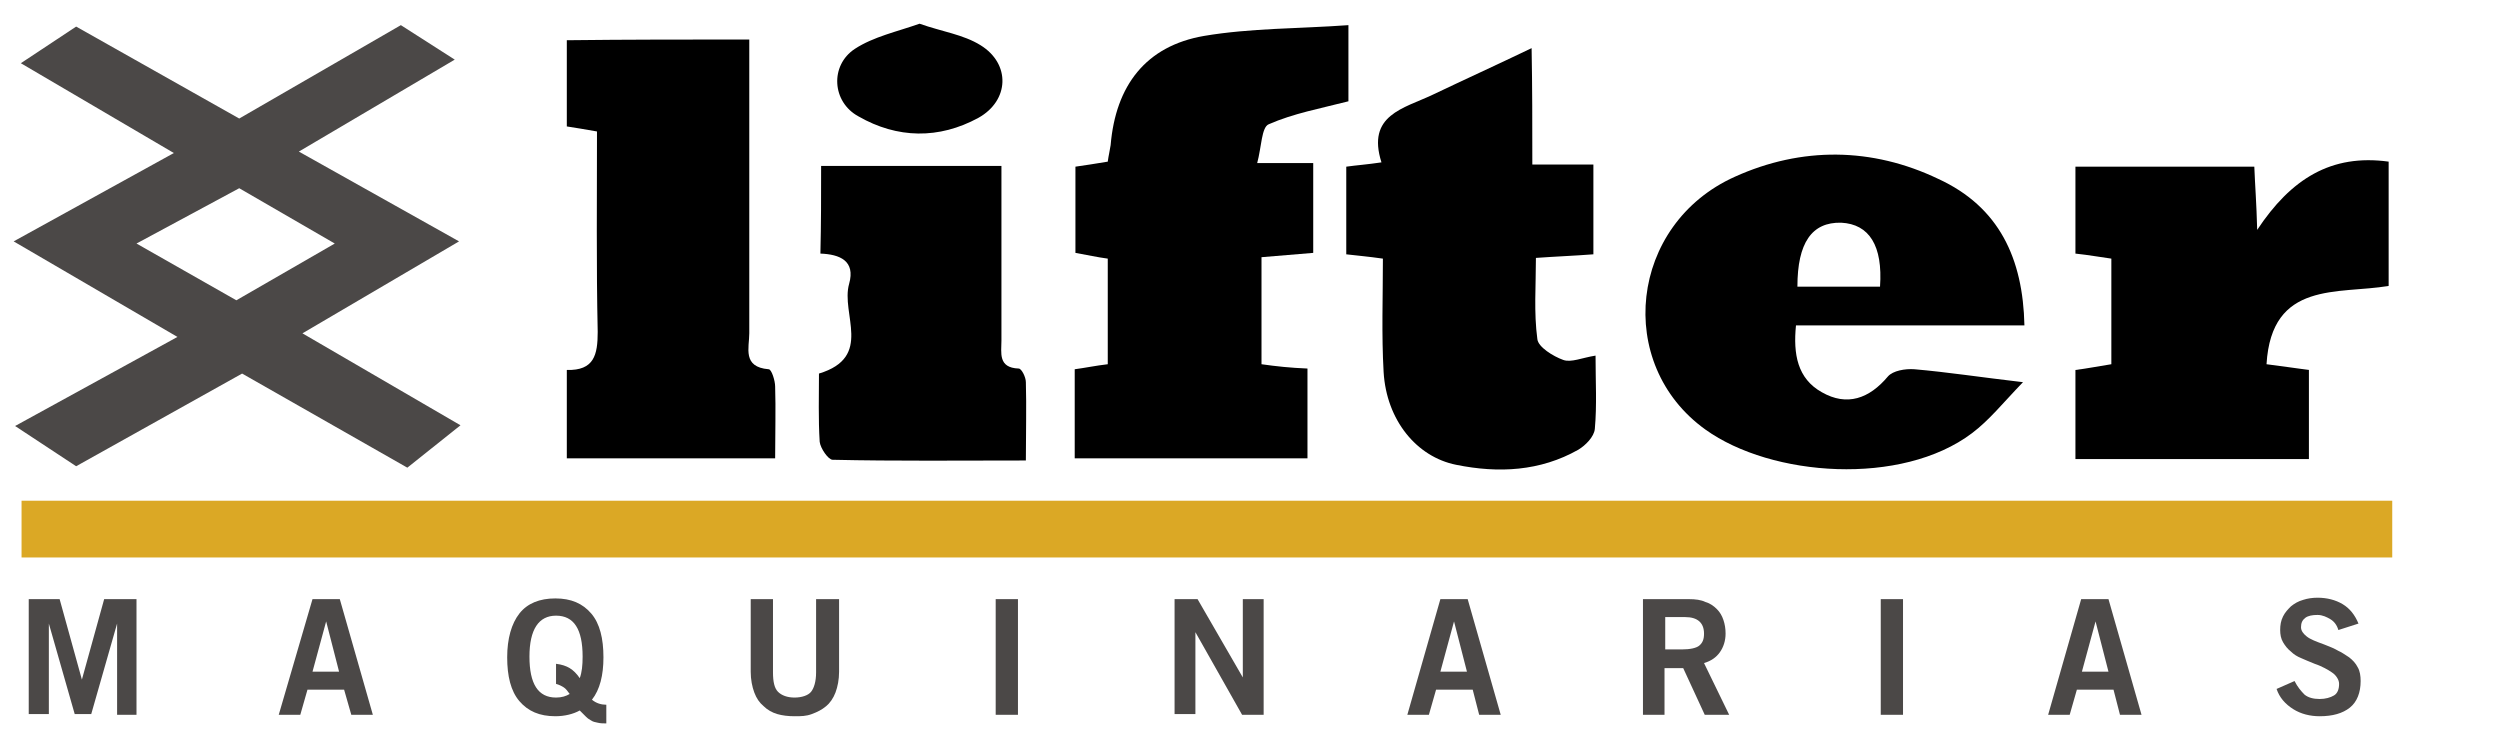
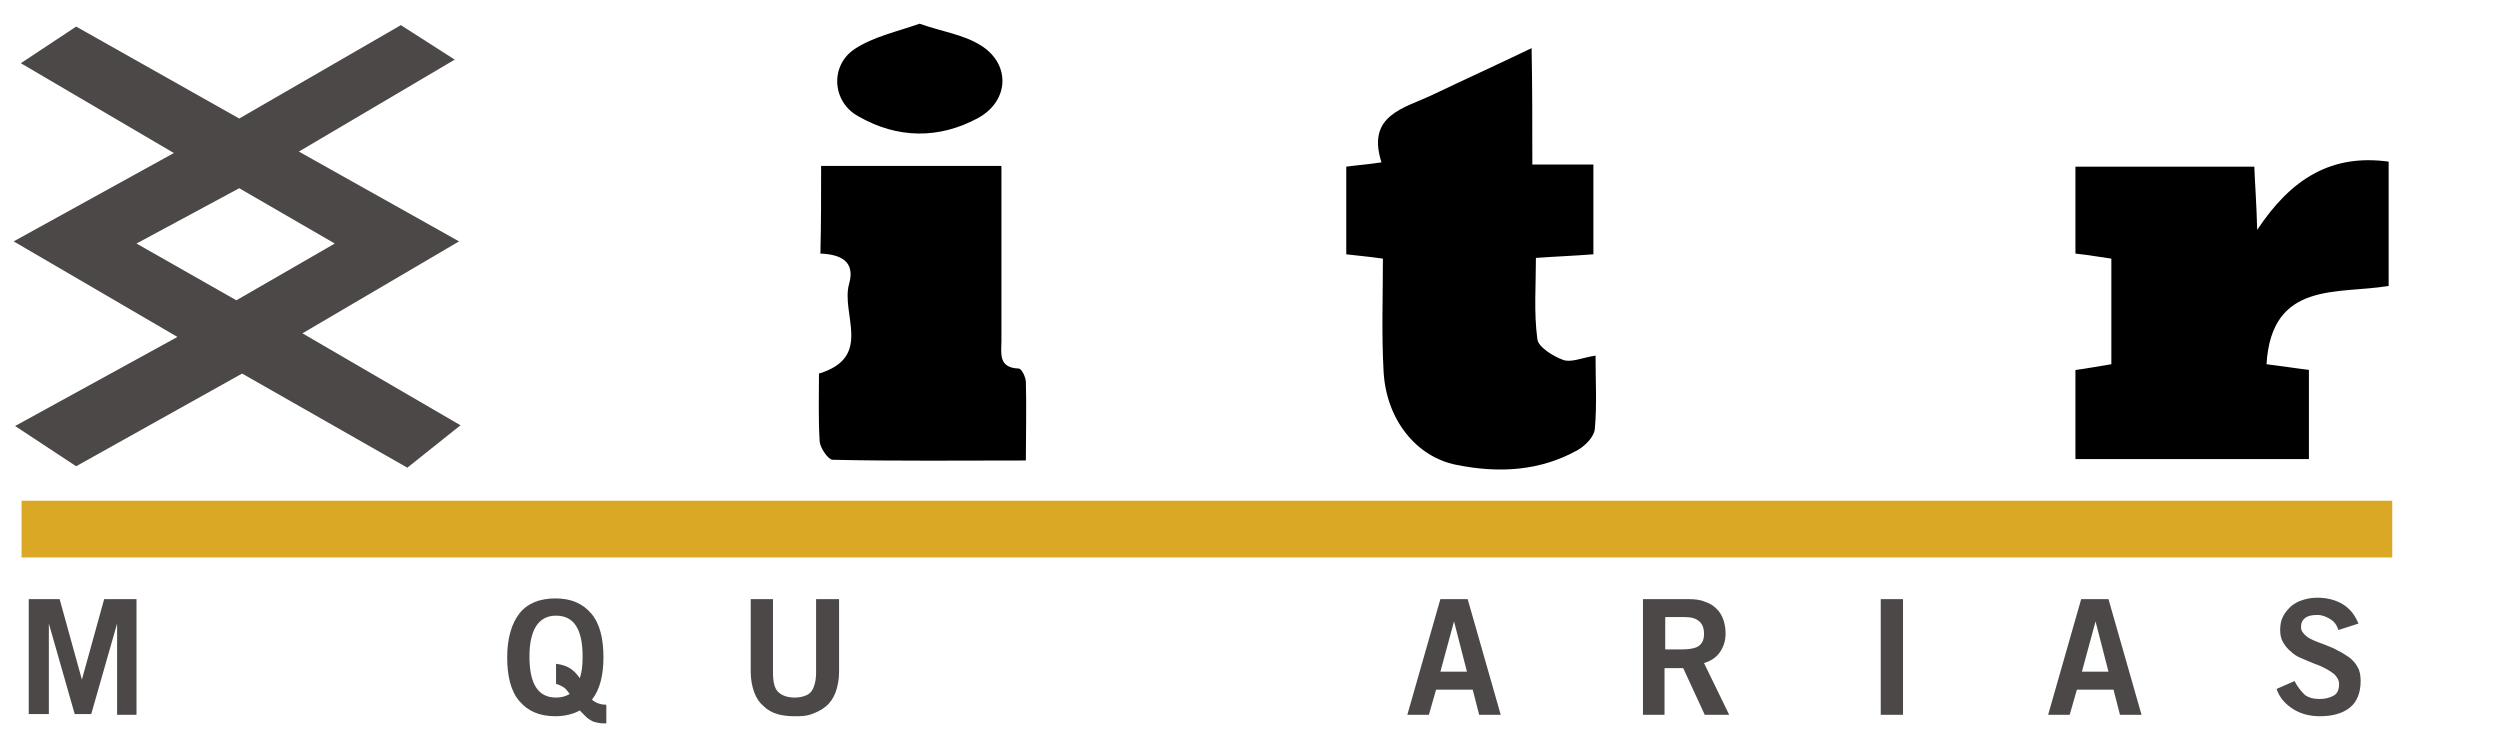
<svg xmlns="http://www.w3.org/2000/svg" version="1.1" id="Capa_1" x="0px" y="0px" width="348px" height="103px" viewBox="0 0 348 103" enable-background="new 0 0 348 103" xml:space="preserve">
  <g>
    <g>
      <g>
        <g>
-           <path d="M182,51.3c0,4.3,0,8.2,0,12.5c-10.8,0-21.5,0-32.4,0c0-4.1,0-8.1,0-12.4c1.5-0.2,2.9-0.5,4.6-0.7c0-4.9,0-9.7,0-14.7      c-1.5-0.2-2.8-0.5-4.5-0.8c0-3.9,0-7.8,0-12c1.3-0.2,2.8-0.4,4.5-0.7c0.1-0.8,0.3-1.6,0.4-2.3c0.7-8.3,4.9-13.8,13-15.2      c6.5-1.1,13.2-1,20.1-1.5c0,4.3,0,7.8,0,10.6c-3.9,1-7.7,1.7-11.1,3.2c-1,0.4-1,3.2-1.6,5.4c2.9,0,5.2,0,7.8,0      c0,4.3,0,8.3,0,12.5c-2.4,0.2-4.7,0.4-7.2,0.6c0,5,0,9.8,0,14.9C177.7,51,179.6,51.2,182,51.3z" />
-           <path d="M281.8,45.3c-10.6,0-21,0-31.8,0c-0.4,4,0.2,7.4,3.6,9.3c3.5,2,6.6,0.9,9.2-2.2c0.7-0.8,2.4-1.1,3.7-1      c4.6,0.4,9.1,1.1,15.1,1.8c-2.8,2.9-4.7,5.3-7.1,7.1c-9.8,7.4-27.9,6.1-37.1-0.5c-12.7-9.1-10.6-28.6,4.1-35.2      c9.3-4.2,19.1-4.1,28.3,0.3C278.3,28.8,281.6,36,281.8,45.3z M250.2,39.9c4,0,7.8,0,11.5,0c0.4-5.7-1.5-8.7-5.4-8.9      C252.2,30.9,250.2,33.8,250.2,39.9z" />
-           <path d="M104.3,5.5c0,13.9,0,27.4,0,40.9c0,2-1,4.7,2.7,5c0.4,0,0.9,1.6,0.9,2.4c0.1,3.2,0,6.4,0,10c-9.7,0-19.2,0-29,0      c0-4.1,0-8.1,0-12.3c3.8,0.1,4.3-2.1,4.3-5.3c-0.2-9.3-0.1-18.6-0.1-27.9c-1.7-0.3-2.9-0.5-4.2-0.7c0-4,0-7.8,0-12      C87.3,5.5,95.5,5.5,104.3,5.5z" />
          <path d="M332.5,22.5c0,5.8,0,11.4,0,17.3c-7,1.2-16.3-0.8-17,10.9c2.1,0.3,3.9,0.5,5.9,0.8c0,4.1,0,8.1,0,12.4      c-10.9,0-21.6,0-32.5,0c0-4.1,0-8.1,0-12.4c1.6-0.2,3.1-0.5,5-0.8c0-4.8,0-9.6,0-14.7c-1.5-0.2-3.1-0.5-5-0.7c0-4,0-7.9,0-12.1      c8.3,0,16.4,0,24.9,0c0.1,2.6,0.3,5,0.4,8.8C318.9,24.9,324.5,21.4,332.5,22.5z" />
          <path d="M213.3,22.9c3.3,0,5.7,0,8.5,0c0,4.2,0,8.2,0,12.5c-2.6,0.2-5.2,0.3-8,0.5c0,3.9-0.3,7.6,0.2,11.3      c0.1,1.1,2.2,2.4,3.6,2.9c1.1,0.4,2.6-0.3,4.5-0.6c0,3.6,0.2,6.9-0.1,10.2c-0.1,1.1-1.3,2.3-2.3,2.9c-5.3,3-11.1,3.3-17,2.1      c-5.5-1.1-9.7-6.2-10.1-12.9c-0.3-5.2-0.1-10.5-0.1-15.8c-2.1-0.3-3.4-0.4-5.1-0.6c0-4,0-7.9,0-12.2c1.4-0.2,2.9-0.3,4.9-0.6      c-2.1-6.6,3.1-7.5,7.1-9.4c4.4-2.1,8.8-4.1,13.8-6.5C213.3,12.2,213.3,17.2,213.3,22.9z" />
          <path d="M114.3,23.1c8.6,0,16.6,0,25.1,0c0,8.2,0,16.2,0,24.3c0,1.7-0.5,3.8,2.4,3.9c0.4,0,1,1.2,1,1.9c0.1,3.5,0,6.9,0,10.9      c-9.2,0-18.1,0.1-26.9-0.1c-0.6,0-1.7-1.6-1.8-2.5c-0.2-3.2-0.1-6.4-0.1-9.5c7.6-2.3,3-8.3,4.2-12.5c0.9-3.2-1.3-4.1-4-4.2      C114.3,31.1,114.3,27.3,114.3,23.1z" />
          <path d="M128,3.3c3.1,1.1,6.1,1.5,8.5,3c4.2,2.6,4,7.7-0.3,10.1c-5.5,3-11.3,2.9-16.7-0.2c-3.7-2-4-7.1-0.5-9.4      C121.6,5.1,124.9,4.4,128,3.3z" />
        </g>
        <path fill="#4B4847" d="M42.1,46.4l21.8-12.8L41.6,21.1L63.3,8.3l-7.5-4.8l-22.5,13L10.6,3.7L2.9,8.8l21.3,12.5L1.9,33.6     l22.8,13.3L2.1,59.3l8.5,5.6l23.1-12.9l23,13.1l7.4-5.9L42.1,46.4z M32.9,41.8L19,33.9l14.3-7.7l13.3,7.7L32.9,41.8z" />
      </g>
      <rect x="3" y="69.7" fill="#DBA825" width="330" height="7.9" />
    </g>
    <g>
      <path fill="#4B4847" d="M4,99.5V83.4h4.3l3.1,11.2h0l3.1-11.2H19v16.1h-2.7V86.8h0l-3.6,12.6h-2.3L6.8,86.8h0v12.6H4z" />
-       <path fill="#4B4847" d="M43.5,83.4h3.8l4.6,16.1h-3L47.9,96h-5.1l-1,3.5h-3L43.5,83.4z M43.5,93.5h3.7l-1.8-7h0L43.5,93.5z" />
      <path fill="#4B4847" d="M84.5,100.7c-0.5,0-0.9,0-1.3-0.1s-0.6-0.1-0.9-0.3c-0.2-0.1-0.5-0.3-0.7-0.5c-0.2-0.2-0.5-0.5-0.9-0.9    c-0.9,0.5-2.1,0.8-3.4,0.8c-2.2,0-3.8-0.7-5-2.1s-1.7-3.5-1.7-6.1c0-2.6,0.6-4.7,1.7-6.1s2.8-2.1,5-2.1s3.8,0.7,5,2.1    s1.7,3.5,1.7,6.1c0,2.5-0.5,4.5-1.6,5.9c0.6,0.5,1.3,0.7,2,0.7V100.7z M77.4,92.4c0.8,0.1,1.4,0.3,1.9,0.6c0.5,0.3,1,0.8,1.4,1.4    c0.3-0.8,0.4-1.8,0.4-3c0-3.8-1.2-5.7-3.7-5.7c-2.4,0-3.7,1.9-3.7,5.7c0,3.8,1.2,5.7,3.7,5.7c0.8,0,1.4-0.2,1.9-0.5    c-0.3-0.4-0.5-0.7-0.8-0.9c-0.3-0.2-0.7-0.4-1.1-0.5V92.4z" />
      <path fill="#4B4847" d="M113.7,83.4h3.1v10.1c0,1.1-0.2,2.1-0.5,2.9c-0.3,0.8-0.8,1.5-1.3,1.9c-0.6,0.5-1.2,0.8-2,1.1    s-1.5,0.3-2.4,0.3s-1.7-0.1-2.4-0.3s-1.4-0.6-1.9-1.1c-0.6-0.5-1-1.1-1.3-1.9s-0.5-1.8-0.5-2.9V83.4h3.1v10.2    c0,1.3,0.2,2.2,0.7,2.7s1.3,0.8,2.3,0.8s1.9-0.3,2.3-0.8s0.7-1.4,0.7-2.7V83.4z" />
-       <path fill="#4B4847" d="M138.6,99.5V83.4h3.1v16.1H138.6z" />
-       <path fill="#4B4847" d="M163.5,99.5V83.4h3.2l6.3,10.9h0V83.4h2.9v16.1h-3L166.4,88h0v11.4H163.5z" />
+       <path fill="#4B4847" d="M138.6,99.5V83.4v16.1H138.6z" />
      <path fill="#4B4847" d="M200.5,83.4h3.8l4.6,16.1h-3l-0.9-3.5h-5.1l-1,3.5h-3L200.5,83.4z M200.5,93.5h3.7l-1.8-7h0L200.5,93.5z" />
      <path fill="#4B4847" d="M228.7,99.5V83.4h6.4c0.9,0,1.7,0.1,2.3,0.4c0.7,0.2,1.2,0.6,1.6,1c0.4,0.4,0.7,0.9,0.9,1.5    s0.3,1.2,0.3,1.9c0,1-0.3,1.9-0.8,2.6c-0.5,0.7-1.2,1.2-2.2,1.5l3.5,7.2h-3.4l-3-6.5h-2.6v6.5H228.7z M231.8,90.4h2.3    c1.2,0,2-0.2,2.4-0.5c0.5-0.4,0.7-0.9,0.7-1.7c0-1.5-0.9-2.3-2.6-2.3h-2.8V90.4z" />
      <path fill="#4B4847" d="M261.8,99.5V83.4h3.1v16.1H261.8z" />
      <path fill="#4B4847" d="M289.7,83.4h3.8l4.6,16.1h-3l-0.9-3.5h-5.1l-1,3.5h-3L289.7,83.4z M289.8,93.5h3.7l-1.8-7h0L289.8,93.5z" />
      <path fill="#4B4847" d="M325.5,87.7c-0.2-0.7-0.6-1.2-1.1-1.5s-1.1-0.6-1.8-0.6s-1.3,0.1-1.7,0.4s-0.6,0.7-0.6,1.3    c0,0.5,0.3,0.9,0.8,1.3s1.3,0.7,2.4,1.1c0.8,0.3,1.5,0.6,2,0.9c0.5,0.2,1,0.6,1.5,0.9c0.5,0.4,0.9,0.8,1.2,1.4    c0.3,0.5,0.4,1.2,0.4,1.9c0,1.6-0.5,2.9-1.5,3.7c-1,0.8-2.4,1.2-4.2,1.2c-1.3,0-2.6-0.3-3.7-1c-1.1-0.7-1.9-1.6-2.3-2.8l2.5-1.1    c0.4,0.8,0.9,1.4,1.4,1.9c0.5,0.4,1.2,0.6,2.1,0.6c0.8,0,1.5-0.2,2-0.5c0.5-0.3,0.7-0.9,0.7-1.6c0-0.3-0.1-0.6-0.3-0.9    c-0.2-0.3-0.4-0.5-0.7-0.7c-0.3-0.2-0.6-0.4-1-0.6s-0.8-0.4-1.4-0.6c-0.8-0.3-1.4-0.6-1.9-0.8c-0.5-0.2-1-0.5-1.4-0.9    c-0.5-0.4-0.8-0.8-1.1-1.3c-0.3-0.5-0.4-1.1-0.4-1.7c0-0.7,0.1-1.3,0.4-1.9s0.7-1,1.1-1.4c0.5-0.4,1-0.7,1.7-0.9    c0.6-0.2,1.3-0.3,2-0.3c1.3,0,2.5,0.3,3.5,0.9c1,0.6,1.7,1.5,2.2,2.7L325.5,87.7z" />
    </g>
  </g>
  <g>
</g>
  <g>
</g>
  <g>
</g>
  <g>
</g>
  <g>
</g>
  <g>
</g>
  <g>
</g>
  <g>
</g>
  <g>
</g>
  <g>
</g>
  <g>
</g>
  <g>
</g>
  <g>
</g>
  <g>
</g>
  <g>
</g>
</svg>